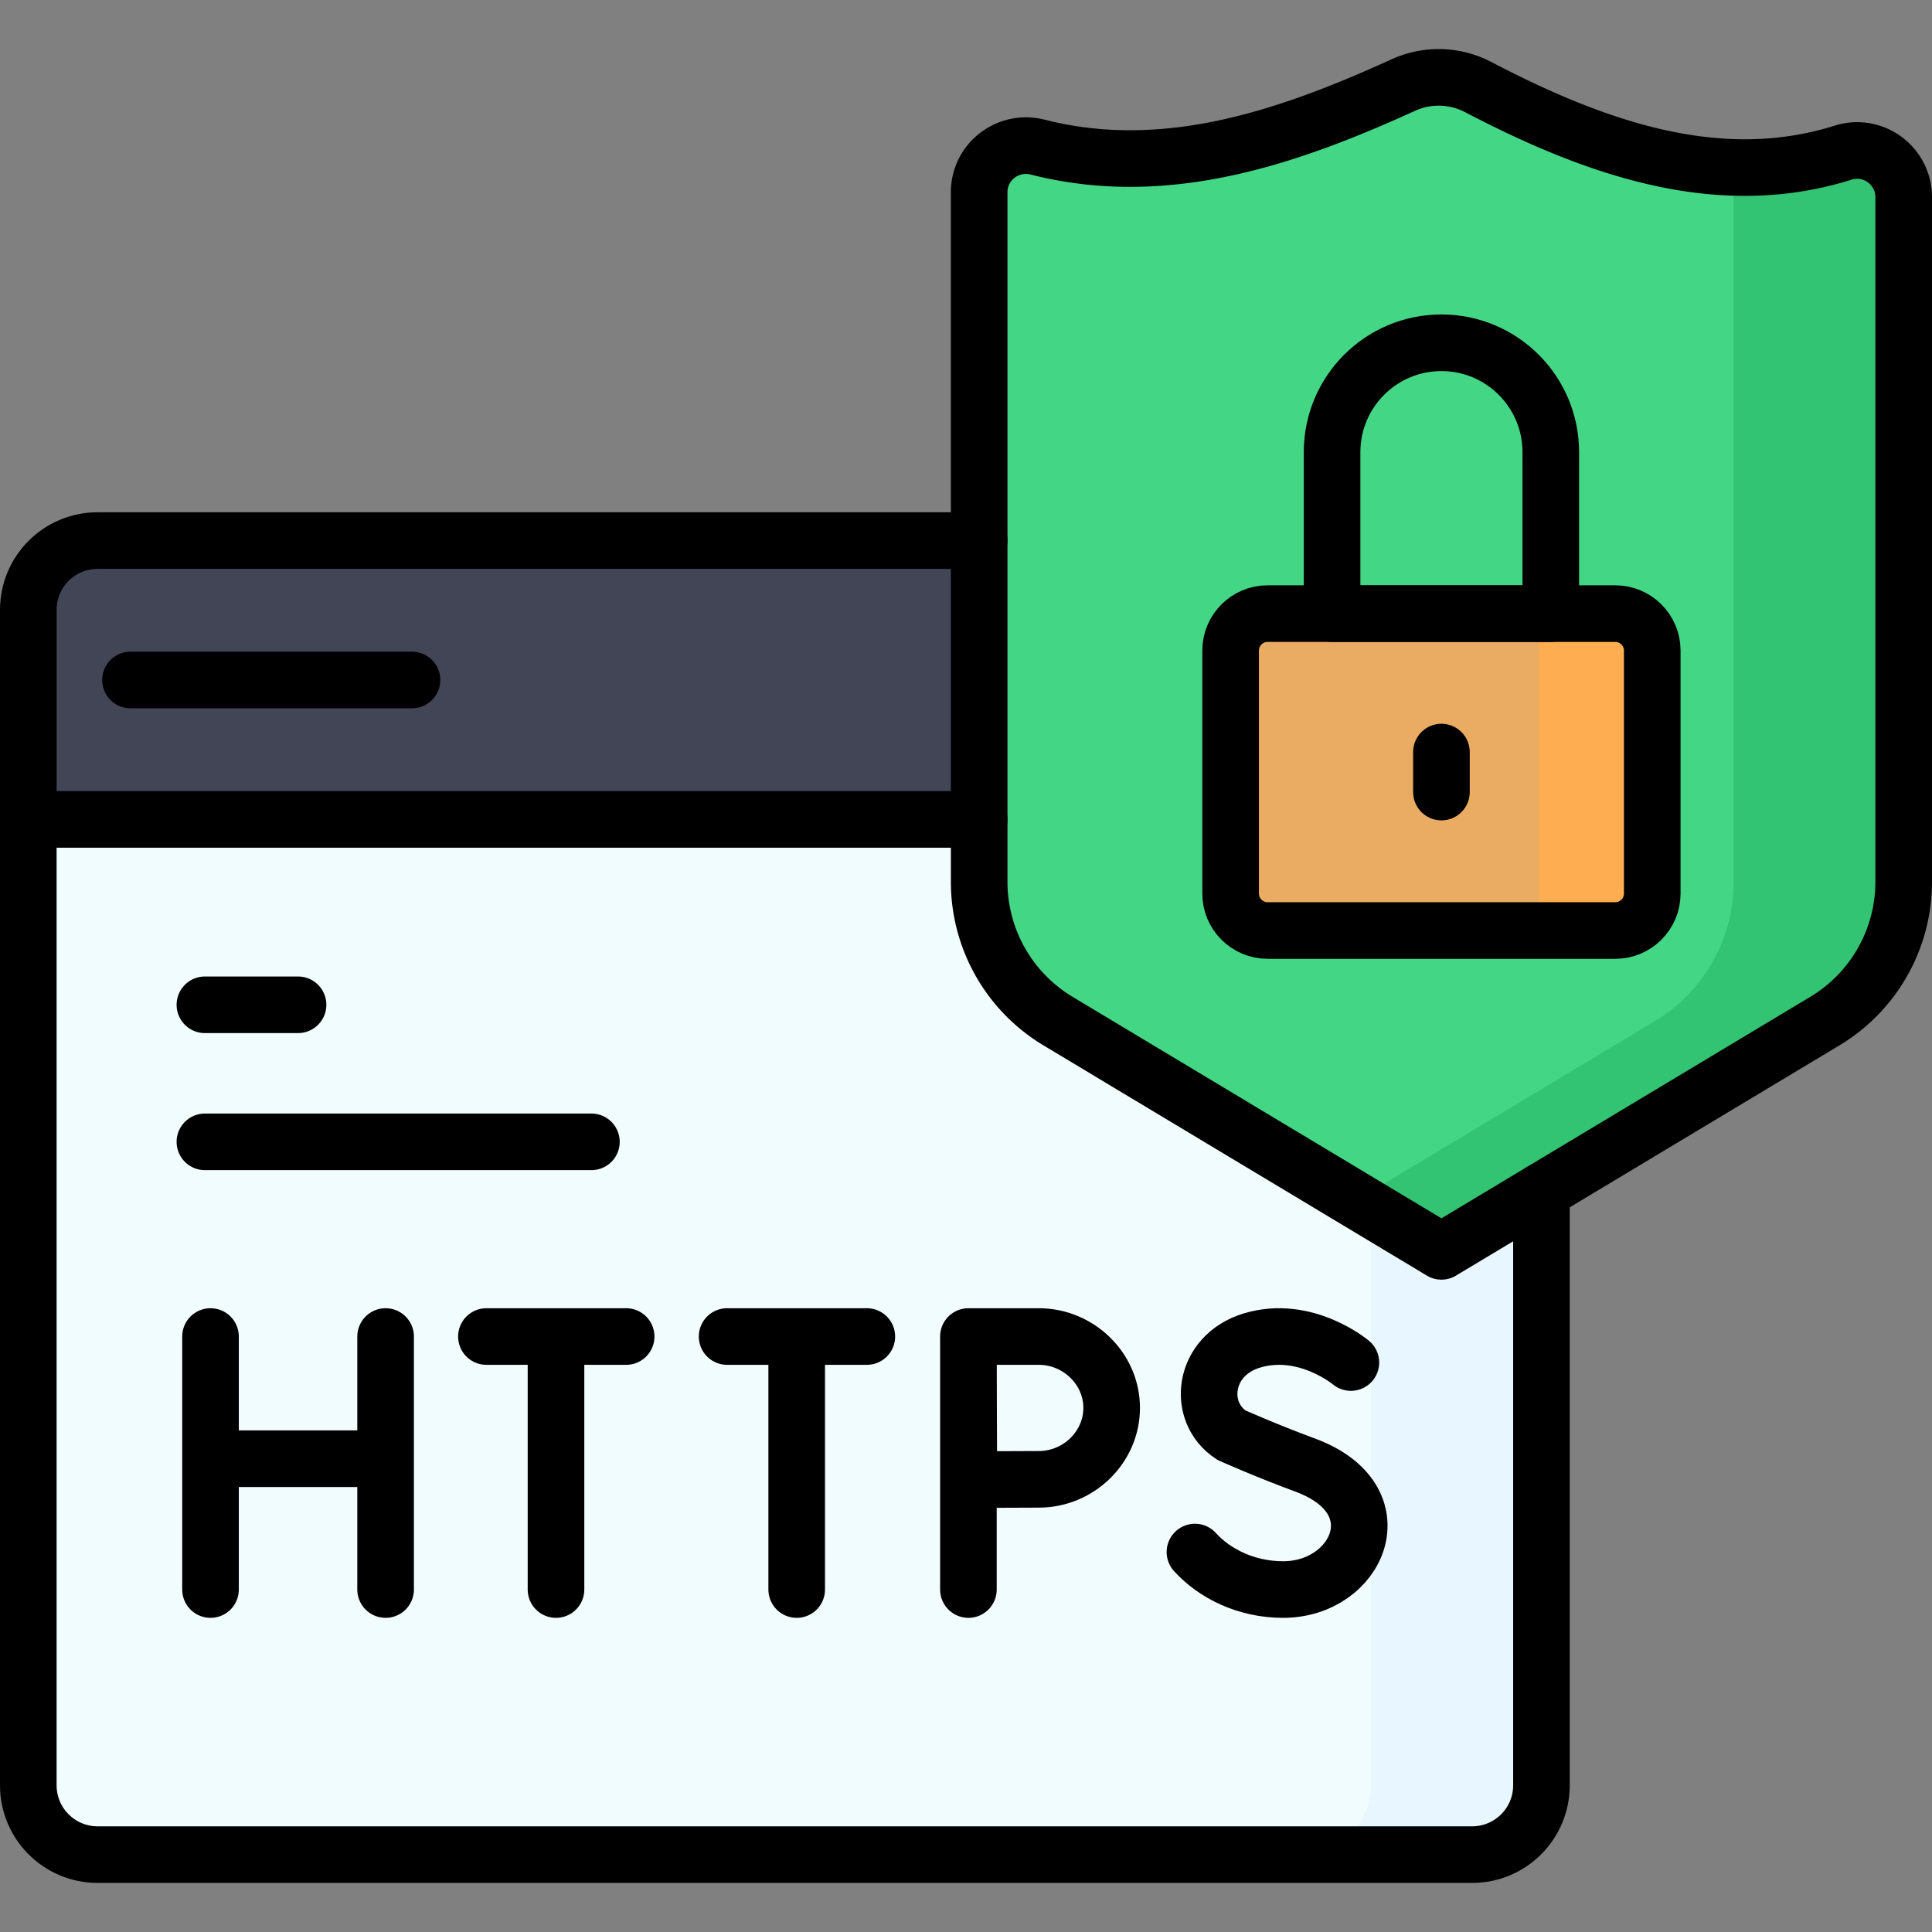
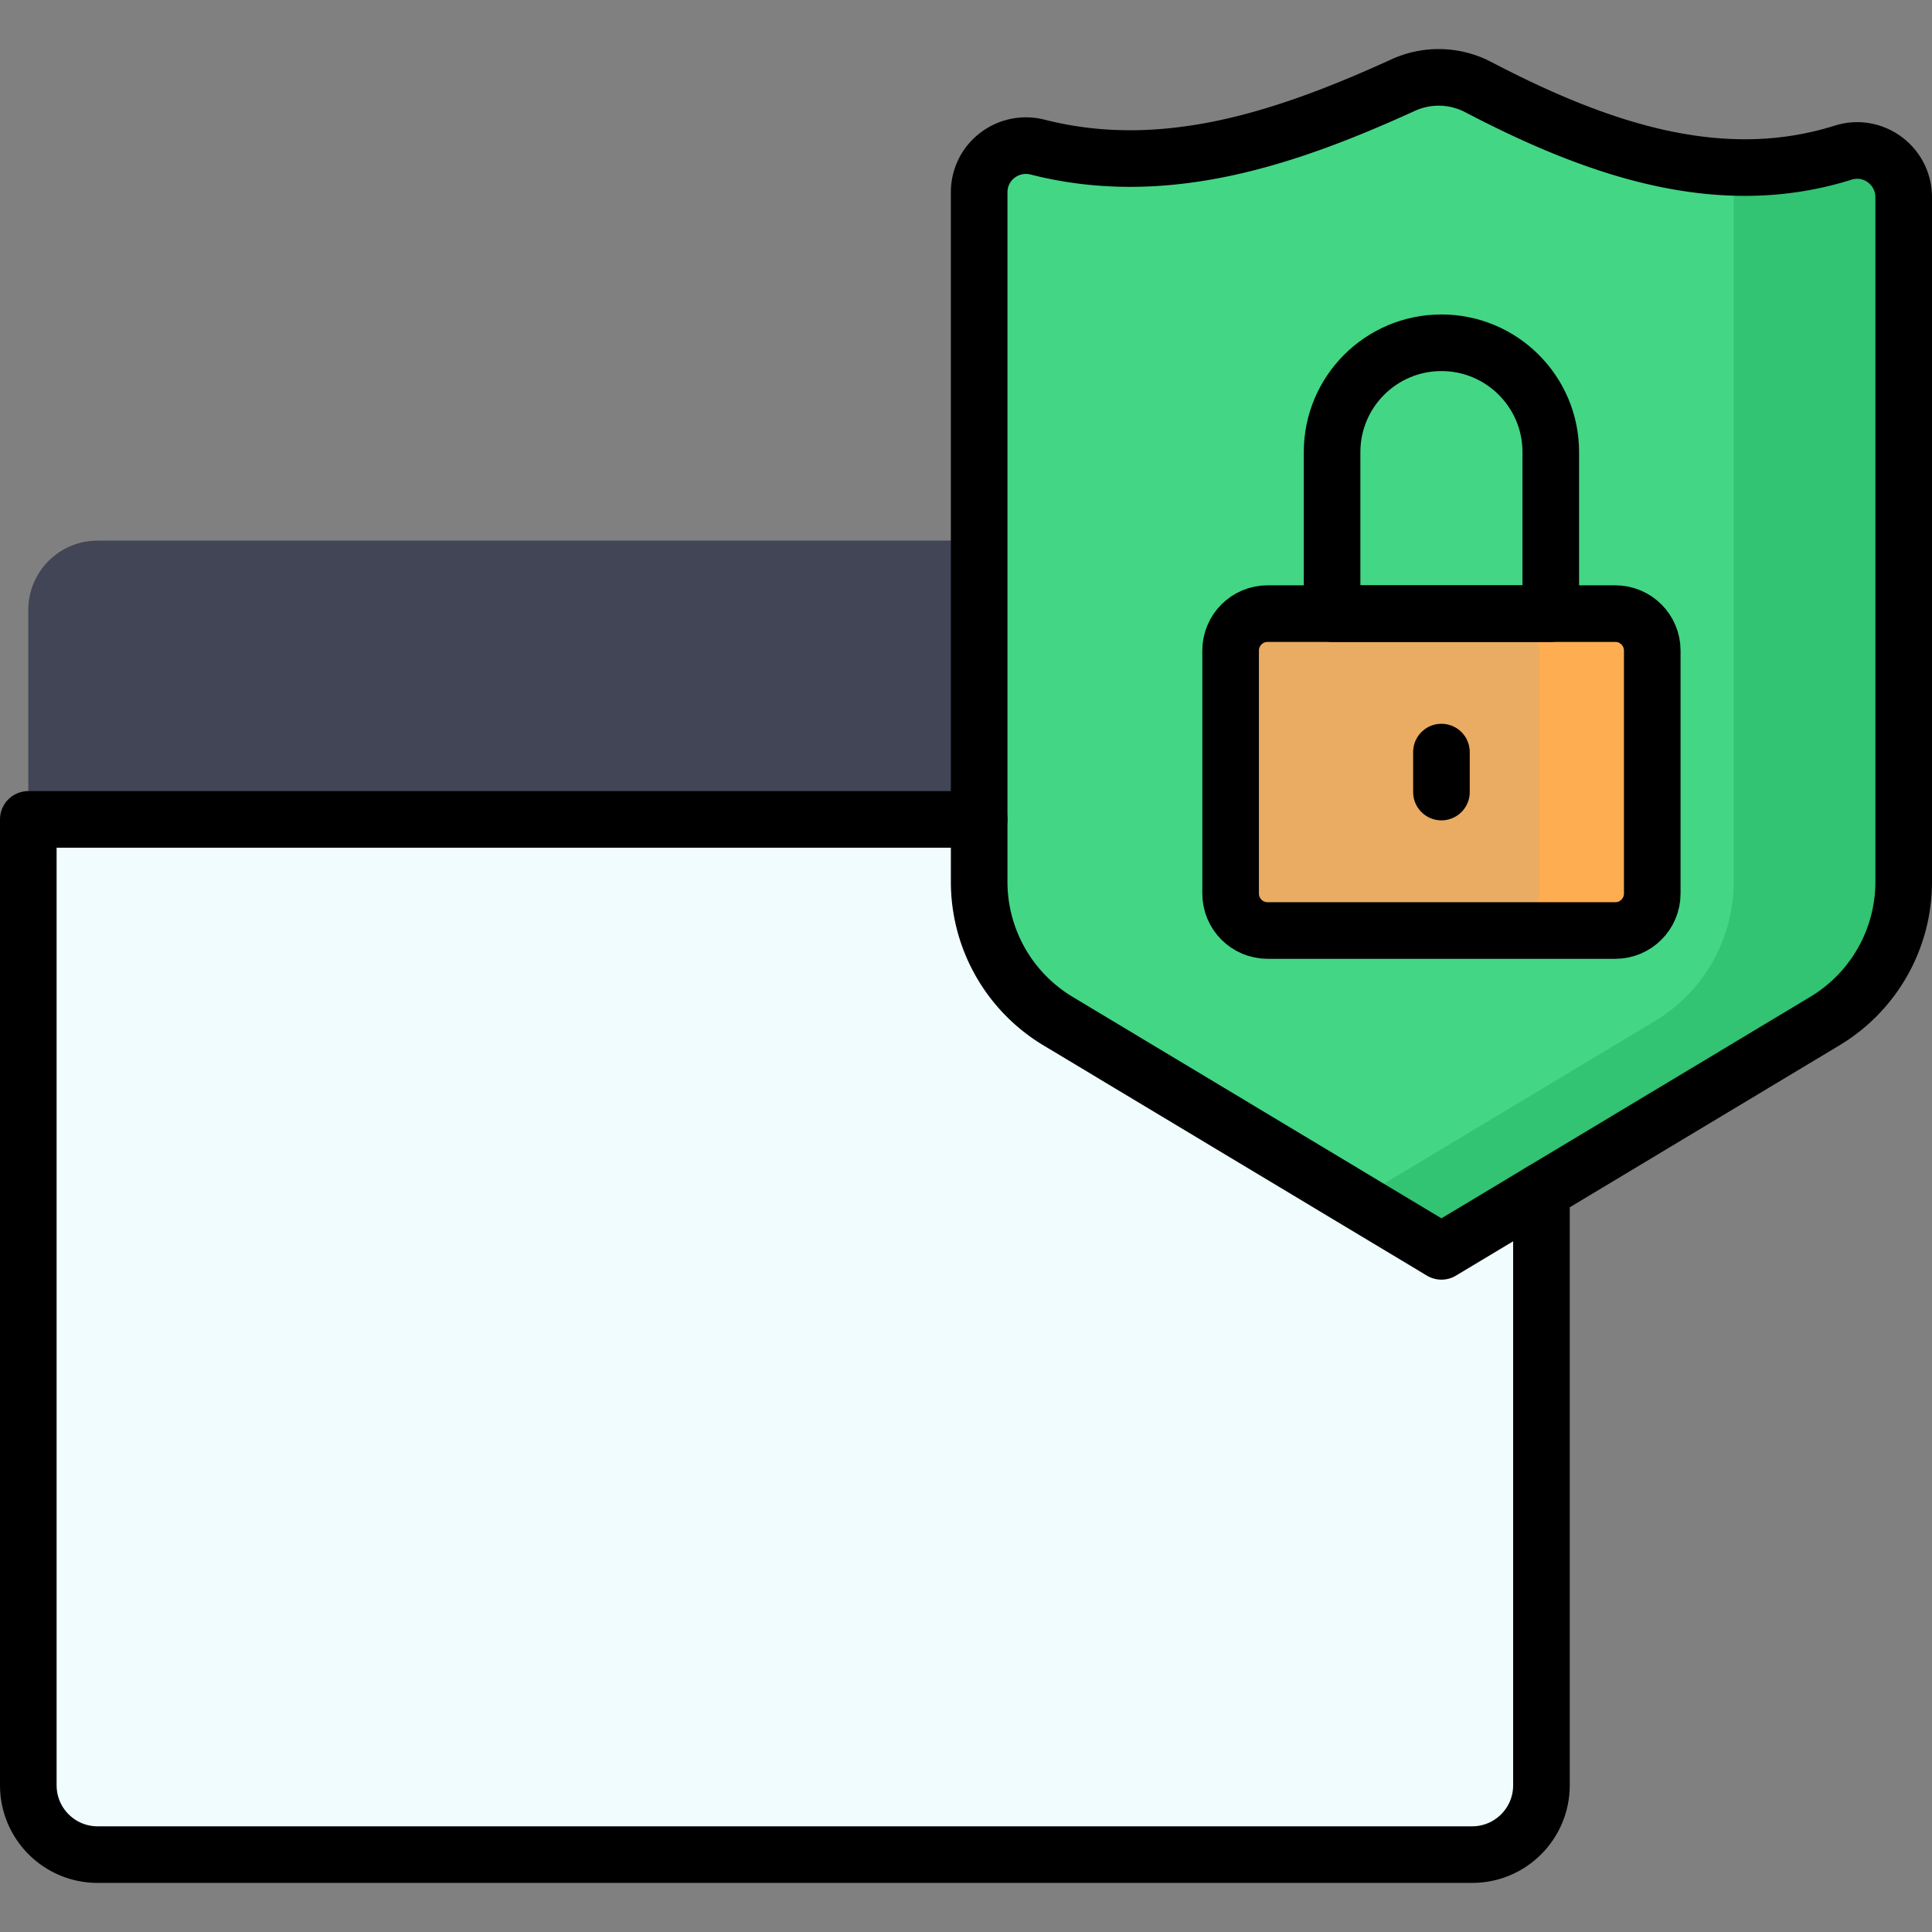
<svg xmlns="http://www.w3.org/2000/svg" version="1.1" width="512" height="512" x="0" y="0" viewBox="0 0 512 512" style="enable-background:new 0 0 512 512" xml:space="preserve" class="">
  <rect x="0" y="0" width="512" height="512" fill="#808080" stroke="none" />
  <g>
    <path d="M408.364 217.135v255.99c0 10.136-8.221 18.356-18.366 18.356H25.866c-10.146 0-18.366-8.221-18.366-18.356v-255.99h400.864z" style="" fill="#f1fcff" data-original="#f1fcff" class="" opacity="1" />
-     <path d="M408.36 217.138v255.987c0 10.14-8.22 18.36-18.36 18.36h-45.05c10.15 0 18.37-8.22 18.37-18.36V217.138h45.04z" style="" fill="#e8f6ff" data-original="#e8f6ff" class="" />
    <path d="M390.002 143.269H25.862c-10.141 0-18.362 8.221-18.362 18.362v55.504h400.864v-55.504c0-10.141-8.221-18.362-18.362-18.362z" style="" fill="#414555" data-original="#60b7ff" class="" opacity="1" />
    <path d="M408.36 161.628v55.51h-45.04v-55.51c0-10.14-8.22-18.36-18.36-18.36H390c10.14 0 18.36 8.22 18.36 18.36z" style="" fill="#26a6fe" data-original="#26a6fe" />
    <path d="m483.613 270.598-101.618 61.019-101.618-61.019a43.047 43.047 0 0 1-20.887-36.905V50.952c0-8.105 7.65-13.964 15.505-11.964 33.644 8.565 65.924-2.331 96.896-16.45a22.621 22.621 0 0 1 19.87.551c32.045 16.739 64.29 27.556 96.726 17.357 7.941-2.497 16.012 3.494 16.012 11.819v181.427a43.046 43.046 0 0 1-20.886 36.906z" style="" fill="#43d685" data-original="#fedf30" class="" opacity="1" />
    <path d="M504.5 52.266v181.43c0 15.11-7.93 29.12-20.89 36.9L382 331.616l-22.52-13.53 79.09-47.49a43.035 43.035 0 0 0 20.88-36.9V52.266c0-3.12-1.13-5.91-2.97-8.05 10.65.67 21.32-.41 32.01-3.77 7.94-2.5 16.01 3.49 16.01 11.82z" style="" fill="#32c373" data-original="#fed402" class="" opacity="1" />
    <path d="M428.065 246.596h-92.139c-5.412 0-9.8-4.388-9.8-9.8v-64.381c0-5.412 4.388-9.8 9.8-9.8h92.139c5.412 0 9.8 4.388 9.8 9.8v64.381c0 5.412-4.388 9.8-9.8 9.8z" style="" fill="#eaab63" data-original="#fe93bb" class="" opacity="1" />
-     <path d="M428.065 246.596h-92.139c-5.412 0-9.8-4.388-9.8-9.8v-64.381c0-5.412 4.388-9.8 9.8-9.8h92.139c5.412 0 9.8 4.388 9.8 9.8v64.381c0 5.412-4.388 9.8-9.8 9.8z" style="" fill="#eaab63" data-original="#fe93bb" class="" opacity="1" />
-     <path d="M428.065 246.596h-92.139c-5.412 0-9.8-4.388-9.8-9.8v-64.381c0-5.412 4.388-9.8 9.8-9.8h92.139c5.412 0 9.8 4.388 9.8 9.8v64.381c0 5.412-4.388 9.8-9.8 9.8z" style="" fill="#eaab63" data-original="#fe93bb" class="" opacity="1" />
    <path d="M428.065 162.615h-29.979c5.412 0 9.8 4.388 9.8 9.8v64.381c0 5.412-4.388 9.8-9.8 9.8h29.979c5.412 0 9.8-4.388 9.8-9.8v-64.381c0-5.413-4.388-9.8-9.8-9.8z" style="" fill="#fead51" data-original="#fe76a8" class="" opacity="1" />
    <path d="m483.613 270.598-101.618 61.019-101.618-61.019a43.047 43.047 0 0 1-20.887-36.905V50.952c0-8.105 7.65-13.964 15.505-11.964 33.644 8.565 65.924-2.331 96.896-16.45a22.621 22.621 0 0 1 19.87.551c32.045 16.739 64.29 27.556 96.726 17.357 7.941-2.497 16.012 3.494 16.012 11.819v181.427a43.046 43.046 0 0 1-20.886 36.906z" style="stroke-width:15;stroke-linecap:round;stroke-linejoin:round;stroke-miterlimit:10;" fill="none" stroke="#000000" stroke-width="15" stroke-linecap="round" stroke-linejoin="round" stroke-miterlimit="10" data-original="#000000" class="" />
    <path d="M428.065 246.596h-92.139c-5.412 0-9.8-4.388-9.8-9.8v-64.381c0-5.412 4.388-9.8 9.8-9.8h92.139c5.412 0 9.8 4.388 9.8 9.8v64.381c0 5.412-4.388 9.8-9.8 9.8z" style="stroke-width:15;stroke-linecap:round;stroke-linejoin:round;stroke-miterlimit:10;" fill="none" stroke="#000000" stroke-width="15" stroke-linecap="round" stroke-linejoin="round" stroke-miterlimit="10" data-original="#000000" class="" />
    <path d="M410.975 162.615h-57.959v-42.798c0-16.005 12.974-28.979 28.979-28.979h0c16.005 0 28.979 12.974 28.979 28.979v42.798zM381.996 199.307v10.597M408.5 315.706v157.419c0 10.14-8.22 18.37-18.37 18.37H25.87c-10.15 0-18.37-8.23-18.37-18.37V217.148h251.991" style="stroke-width:15;stroke-linecap:round;stroke-linejoin:round;stroke-miterlimit:10;" fill="none" stroke="#000000" stroke-width="15" stroke-linecap="round" stroke-linejoin="round" stroke-miterlimit="10" data-original="#000000" class="" />
-     <path d="M259.49 143.258H25.87c-10.15 0-18.37 8.22-18.37 18.37v55.52M34.577 180.202h74.606M54.301 266.28h24.687M54.301 302.601H156.73M55.788 354.194v67.052M102.188 354.194v67.052M55.788 386.57h46.4M357.997 361.087s-12.032-10.114-26.22-5.84c-13.028 3.924-14.85 18.946-5.425 25.091 0 0 9.249 4.126 19.507 7.91 24.693 9.108 14.056 32.997-5.822 32.997-9.955 0-18.309-4.359-23.366-9.939M128.906 354.194h37.03M147.346 356.336v64.91M192.691 354.194h37.029M211.131 356.336v64.91M256.64 354.194v67.052M294.602 373.117c0 10.45-8.842 18.922-19.293 18.922-5.183 0-18.54.084-18.54.084s-.084-13.738-.084-19.006c0-4.326-.047-18.922-.047-18.922h18.67c10.452-.001 19.294 8.471 19.294 18.922z" style="stroke-width:15;stroke-linecap:round;stroke-linejoin:round;stroke-miterlimit:10;" fill="none" stroke="#000000" stroke-width="15" stroke-linecap="round" stroke-linejoin="round" stroke-miterlimit="10" data-original="#000000" class="" />
  </g>
</svg>